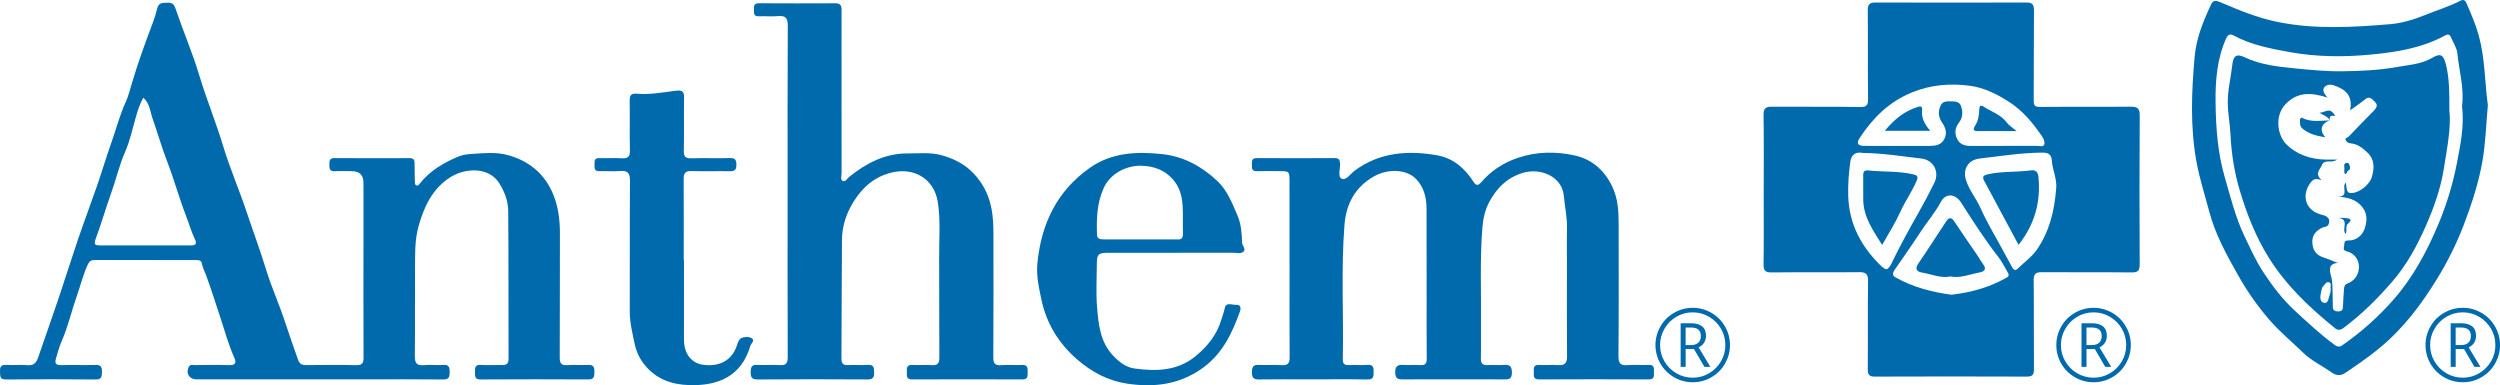
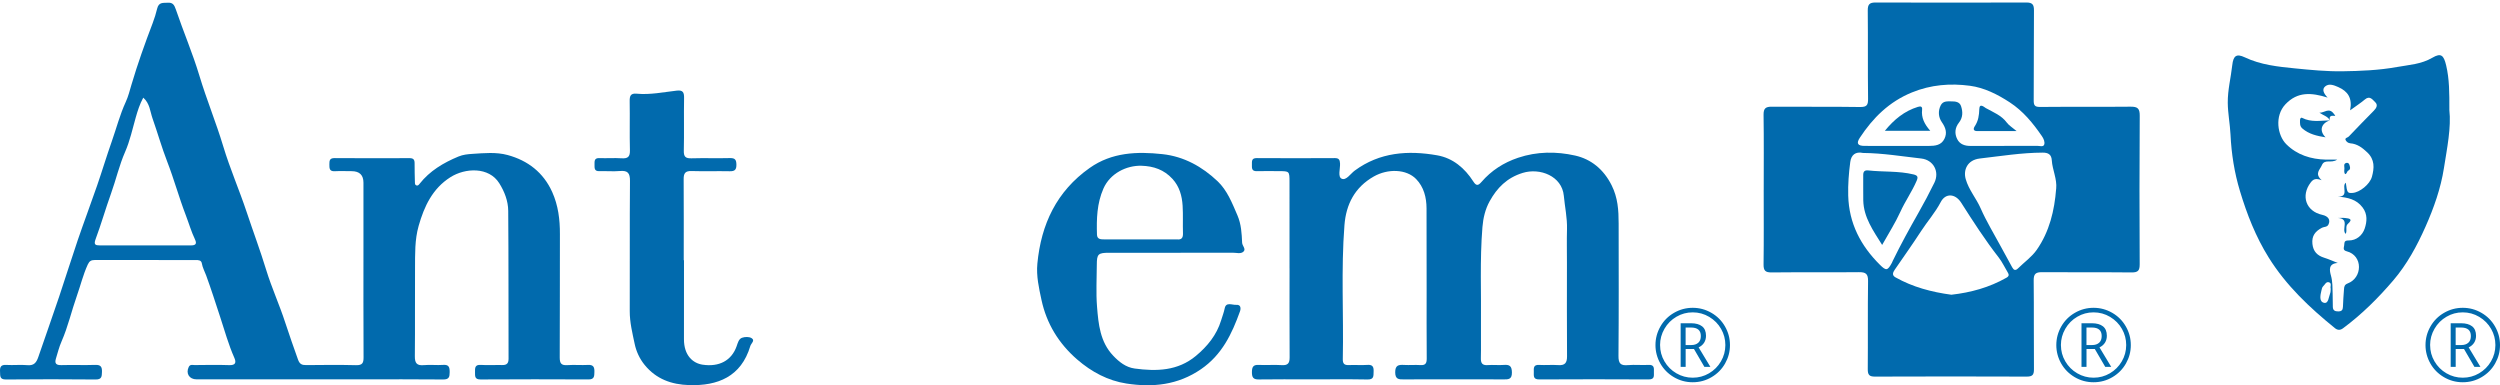
<svg xmlns="http://www.w3.org/2000/svg" id="Layer_1" viewBox="0 0 1631.61 251.43">
  <defs>
    <style>.cls-1{fill:#016aad;}</style>
  </defs>
  <path class="cls-1" d="m1151.08,123.95c0-16.33.14-32.66-.1-48.99-.06-4.29,1.41-5.36,5.43-5.32,19.16.16,38.33-.1,57.48.2,4.57.07,5.34-1.31,5.29-5.52-.24-19.16,0-38.32-.2-57.48-.04-3.95,1.15-5.21,5.05-5.2,32.82.11,65.65.11,98.47,0,4.03-.01,4.99,1.46,4.95,5.29-.18,19.49,0,38.99-.17,58.48-.03,3.41.71,4.43,4.27,4.39,19.66-.19,39.32.02,58.98-.17,4.43-.04,5.98,1.06,5.95,5.84-.23,32.32-.19,64.65-.03,96.97.02,4.11-1.06,5.41-5.26,5.36-19.49-.21-38.99,0-58.48-.16-4.04-.03-5.48,1.07-5.44,5.32.21,19.33,0,38.66.17,57.98.03,3.7-.98,4.86-4.75,4.85-32.99-.13-65.98-.13-98.97,0-3.78.02-4.77-1.17-4.74-4.86.17-19.16-.08-38.32.19-57.48.07-4.77-1.53-5.86-5.97-5.82-18.99.2-37.99-.04-56.98.17-4.22.05-5.31-1.27-5.25-5.37.22-16.16.09-32.32.09-48.49Zm157-28.75v.02c7.16,0,14.32.04,21.48-.03,1.58-.02,3.97.87,4.56-.78.61-1.71-.31-3.87-1.5-5.58-5.84-8.47-12.17-16.29-21.03-22.07-8.07-5.26-16.68-9.55-25.91-10.78-12.73-1.7-25.45-.73-37.86,4.34-14.92,6.09-25.47,16.6-34.04,29.61-2.43,3.7-1.33,5.28,3.11,5.29,13.99.03,27.97,0,41.96.02,4.12,0,8.09-.46,10.15-4.61,1.96-3.94.81-7.34-1.72-10.97-2.18-3.14-2.55-7.24-.65-10.96,1.49-2.91,4.38-2.55,7.03-2.54,2.57,0,5.26.29,6.2,3.1,1.23,3.72,1.26,7.44-1.4,10.82-2.59,3.29-2.94,7.08-1.09,10.73,1.73,3.42,5.02,4.45,8.74,4.43,7.33-.05,14.65-.01,21.98-.01Zm33.88,28c.64-6.46-2.47-12.32-2.87-18.59-.23-3.72-2.24-5.02-5.94-5-13.8.05-27.4,2.27-41.04,3.84-8.09.93-10.91,7.42-9.2,13.44,2,7.05,6.9,12.55,9.79,19.16,3.67,8.37,8.48,16.23,12.83,24.3,2.55,4.72,5.17,9.4,7.72,14.12,1.03,1.89,2.14,2.33,3.83.66,4.09-4.04,9-7.49,12.22-12.12,8.26-11.86,11.54-25.56,12.64-39.81Zm-126.06-23.37c-4.95-1.08-7.74,1.31-8.34,5.92-.95,7.27-1.54,14.53-1.33,21.95.5,18.13,8.16,32.69,20.71,45.14,4.05,4.02,4.98,3.85,7.78-1.28.24-.44.4-.92.61-1.37,5.14-10.55,10.79-20.83,16.59-31.03,3.71-6.53,7.24-13.17,10.54-19.91,3.51-7.17-.58-14.88-8.53-15.79-12.66-1.45-25.26-3.51-38.02-3.63Zm57.61,92.53c12.74-1.43,24.79-4.75,35.96-11.09,1.84-1.04,1.76-2.05.82-3.57-1.95-3.19-3.52-6.66-5.8-9.59-8.92-11.45-16.77-23.62-24.55-35.84-3.82-6-10.2-6.4-13.33-.4-3.57,6.85-8.68,12.58-12.84,18.99-5.52,8.51-11.41,16.78-17.16,25.14-1.24,1.81-1.99,3.63.44,5,11.33,6.39,23.63,9.62,36.45,11.35Z" />
  <path class="cls-1" d="m208.26,247.58c-26.66,0-53.32,0-79.98,0-4.77,0-7.15-3.86-5.1-8.09.91-1.87,2.57-1.22,3.93-1.23,7.5-.07,15-.23,22.49.04,4.08.15,4.71-1.67,3.36-4.72-3.85-8.68-6.35-17.82-9.3-26.79-2.96-9.03-5.85-18.08-9.11-27.02-.95-2.6-2.36-5.07-2.83-7.89-.35-2.12-2.25-2.17-3.95-2.17-22,0-43.99,0-65.99-.01-2.16,0-3.43.6-4.49,2.91-3.05,6.62-4.72,13.67-7.13,20.48-3.49,9.87-5.77,20.15-10.01,29.78-1.57,3.57-2.51,7.42-3.66,11.17-1,3.25.23,4.35,3.62,4.25,7.33-.22,14.67.12,21.99-.14,3.64-.13,4.56,1.24,4.44,4.61-.1,2.98-.13,4.95-4.15,4.91-19.49-.19-38.99-.19-58.49,0-4.31.04-3.71-2.42-3.88-5.12-.19-3.1.61-4.59,4.09-4.38,4.65.27,9.36-.25,13.98.16,4.32.38,5.78-2.05,6.93-5.39,4.51-13.12,9.15-26.19,13.58-39.34,4.13-12.24,7.94-24.59,12.11-36.81,4.07-11.91,8.52-23.7,12.63-35.6,3.31-9.58,6.22-19.3,9.59-28.86,3.04-8.61,5.3-17.49,9.15-25.83,1.64-3.55,2.6-7.44,3.7-11.17,4.03-13.65,8.81-27.01,13.88-40.29,1.17-3.06,2.14-6.3,2.91-9.43,1.07-4.4,3.92-3.62,6.82-3.83,3.26-.23,4.3,1.24,5.35,4.33,4.93,14.52,11,28.68,15.41,43.35,4.67,15.54,10.88,30.51,15.55,46.05,4.37,14.53,10.5,28.51,15.29,42.92,4.18,12.57,8.84,24.96,12.71,37.65,3.57,11.69,8.72,22.89,12.48,34.54,2.61,8.07,5.48,16.02,8.29,24.01,1.07,3.05,2.58,3.68,5.39,3.65,10.83-.1,21.67-.23,32.49.05,4.11.11,4.94-1.38,4.92-5.14-.14-24.33-.07-48.66-.07-72.98,0-13.66.01-27.33,0-40.99q0-7.5-7.73-7.51c-3.67,0-7.34-.17-11,.03-3.6.2-3.5-2-3.51-4.5-.02-2.43.18-4.08,3.4-4.06,16.33.13,32.66.09,48.99.03,2.39,0,3.24.95,3.23,3.25-.02,4.16.1,8.33.2,12.49.02.8.01,1.77,1,2.08.94.29,1.51-.38,2.04-1.05,6.67-8.48,15.56-13.73,25.37-17.82,3.02-1.26,6.16-1.55,9.17-1.74,7.62-.49,15.41-1.27,22.88.74,13.28,3.59,23.4,11.42,29.15,24.16,3.92,8.7,5.07,17.97,5.03,27.48-.1,26.83.04,53.66-.12,80.48-.02,3.95,1.11,5.3,5.05,5.02,4.48-.32,9,.12,13.49-.13,3.6-.2,4.18,1.68,4.09,4.58-.08,2.62.06,4.9-3.8,4.88-23.49-.11-46.99-.13-70.48.02-4.01.02-3.58-2.28-3.63-4.84-.05-2.71-.08-4.92,3.81-4.66,4.64.31,9.33-.02,13.99.09,2.99.07,4.1-1.17,4.09-4.16-.09-32.16.03-64.32-.22-96.48-.05-6.41-2.41-12.54-5.85-18.02-6.78-10.81-22.23-10.1-31.98-3.87-11.55,7.38-16.99,18.86-20.63,31.7-2.6,9.16-2.3,18.34-2.36,27.57-.13,19.16.08,38.33-.12,57.49-.05,4.53,1.29,6.28,5.95,5.83,4.13-.39,8.34.16,12.48-.15,3.83-.29,4.31,1.54,4.3,4.73-.01,3.14-.42,4.82-4.27,4.78-17.99-.19-35.99-.08-53.99-.08-9,0-18,0-26.99,0ZM93.49,63.75c-2.29,4.21-3.64,8.5-4.89,12.88-2.14,7.54-3.81,15.32-6.93,22.45-3.88,8.87-5.98,18.25-9.23,27.28-3.54,9.84-6.4,19.92-10.05,29.71-1.35,3.63-.13,4.09,2.8,4.09,19.8,0,39.61-.01,59.41,0,2.9,0,4.09-.91,2.66-3.9-2.46-5.15-4.03-10.67-6.07-15.98-4.39-11.43-7.61-23.31-12.05-34.76-3.6-9.29-6.31-18.92-9.62-28.3-1.55-4.4-1.72-9.74-6.03-13.48Z" />
  <path class="cls-1" d="m841.6,175.24c0-18.83.02-37.66-.01-56.49-.01-7.04-.07-7.04-6.85-7.06-4.83-.01-9.67-.13-14.49.02-3.34.1-3.24-1.97-3.2-4.25.04-2.2-.33-4.3,3.13-4.28,16.99.11,33.99.09,50.99,0,2.75-.01,3.29,1.2,3.4,3.61.15,3.42-1.57,8.58,1.02,9.82,2.96,1.41,5.75-3.19,8.54-5.25,16.34-12.06,34.82-13.33,53.82-10,10.25,1.8,18.01,8.34,23.62,17.12,1.86,2.91,3.13,2.8,5.32.26,6.45-7.46,14.39-12.57,23.86-15.77,12.38-4.17,25.04-4.18,37.24-1.45,10.42,2.34,18.58,8.96,23.81,19.36,4.11,8.19,4.59,16.39,4.6,24.97.03,28.83.14,57.65-.11,86.48-.04,4.97,1.44,6.38,6.17,5.97,4.46-.39,9,.11,13.49-.14,3.66-.2,3.56,1.99,3.46,4.46-.1,2.38.77,5.03-3.42,5.01-23.83-.13-47.65-.13-71.48,0-4.14.02-3.41-2.55-3.48-4.97-.07-2.43-.25-4.71,3.44-4.49,4.15.24,8.34-.18,12.49.11,4.43.32,5.79-1.49,5.76-5.78-.15-20.33-.06-40.66-.06-60.98,0-7.33-.16-14.67.04-21.99.2-7.36-1.41-14.53-2.08-21.78-1.2-12.84-15.58-18.4-26.85-14.9-10.32,3.2-16.71,9.74-21.55,18.48-2.86,5.16-4.23,10.98-4.71,16.87-1.76,21.45-.71,42.96-.96,64.44-.08,7,.12,14-.06,20.99-.09,3.37.89,4.92,4.5,4.65,3.48-.26,7.01.16,10.49-.11,3.76-.3,5.2.74,5.27,4.86.08,4.58-2.23,4.63-5.55,4.59-10.66-.11-21.33-.04-31.99-.04-11,0-21.99-.07-32.99.04-3.33.03-5.6-.05-5.64-4.59-.04-4.74,2.26-5.06,5.87-4.85,3.49.2,7.01-.14,10.49.09,3.33.23,4.24-1.1,4.21-4.3-.14-15.16-.05-30.32-.06-45.49,0-17.5,0-34.99-.06-52.49-.03-7.14-1.76-13.93-6.77-19.11-6.4-6.61-18.49-6.9-27.65-1.7-12.38,7.04-18.09,18.1-19.15,31.74-2.28,29.11-.47,58.28-1.08,87.42-.07,3.14,1.1,4.06,4.07,3.92,3.99-.19,8.01.18,11.99-.11,3.57-.26,4.18,1.42,4.05,4.44-.11,2.78.3,5.15-3.95,5.07-12.66-.24-25.32-.08-37.99-.08-11,0-22-.12-32.99.06-3.64.06-4.5-1.39-4.49-4.74.01-3.3.76-4.94,4.46-4.75,4.99.26,10.01-.2,14.99.14,4.02.27,5.18-1.26,5.16-5.08-.12-19.33-.06-38.66-.05-57.98Z" />
-   <path class="cls-1" d="m514.03,124.38c0-35.83-.1-71.66.11-107.49.03-5.09-1.41-6.87-6.46-6.38-4.13.4-8.33-.06-12.49.11-3.45.15-3.11-2.07-3.14-4.28-.03-2.29-.14-4.23,3.22-4.21,16.67.11,33.33.09,50,.01,3.18-.02,4,1.55,3.98,4.33-.06,7.67-.02,15.33-.02,23,0,27.83-.01,55.66.03,83.5,0,1.76-.94,4.3.73,5.12,1.8.88,2.87-1.59,4.25-2.69,11.12-8.87,23.25-15.31,37.98-15.26,7.32.02,14.76-.81,21.9,1.06,11.25,2.94,20.27,8.74,26.81,19.09,6.51,10.31,7.45,21.23,7.44,32.69,0,26.67.08,53.33-.09,80-.03,4.05.9,5.7,5.2,5.34,4.47-.37,9,.1,13.49-.14,3.43-.18,3.88,1.68,3.72,4.33-.15,2.36.72,5.14-3.42,5.12-24-.09-48-.1-72,0-4.17.02-3.27-2.72-3.42-5.08-.16-2.59.11-4.58,3.62-4.37,4.15.24,8.35-.19,12.49.12,3.96.3,5.13-1.09,5.1-5.05-.17-21.83.03-43.66-.12-65.5-.09-11.98,1-24.02-.9-35.93-2.48-15.5-16.12-23.17-31.32-18.9-10.48,2.94-17.38,9.15-22.93,17.6-5.13,7.8-8.21,16.51-8.29,25.89-.24,25.83-.13,51.66-.34,77.49-.03,3.66,1.31,4.56,4.66,4.37,4.15-.24,8.35.2,12.49-.12,4-.31,4.09,1.83,4.17,4.85.09,3.32-.71,4.68-4.39,4.65-23.83-.15-47.66-.17-71.5.01-3.95.03-4.7-1.38-4.66-4.93.03-3.36.81-4.81,4.46-4.59,4.82.29,9.68-.2,14.49.15,4.32.31,5.24-1.42,5.22-5.43-.14-36.16-.08-72.33-.08-108.49Z" />
-   <path class="cls-1" d="m1623.69,68.59c-1.18,12.9-1.49,24.93-3.56,36.65-2.49,14.16-6.95,27.88-12.12,41.4-4.74,12.4-10.59,24.17-17.5,35.4-10.36,16.84-22.11,32.45-37.63,45.19-7.1,5.83-14.57,10.93-22.1,16.07-3.14,2.14-5.98,1.95-9.1-.26-6.12-4.33-13.17-7.63-18.47-12.77-7.36-7.14-15.3-13.68-22.09-21.51-7.84-9.04-14.67-18.87-20.41-29.07-7.43-13.18-14.9-26.58-18.84-41.53-2.83-10.76-6.28-21.27-8.31-32.32-4.24-23.04-3.26-46.05-1.22-69.01,1.04-11.68,5.52-22.88,10.56-33.6,1.13-2.4,2.29-3.45,6.01-1.85,12.15,5.2,24.37,10.27,37.53,12.94,24.43,4.97,48.93,3.5,73.36,1.47,7.38-.61,15-2.79,22.27-5.74,8.01-3.25,16.32-5.74,24.06-9.72,1.35-.7,2.68-.32,3.52,1.58,3.06,7.02,6.12,14.06,8.14,21.45,4.13,15.12,3.88,30.79,5.9,45.23Zm-16.87.66c1.56-11.63-1.91-22.96-3.05-34.48-.35-3.58-2.73-6.95-4.14-10.44-.86-2.14-2.19-2.07-3.96-1.11-14.92,8.09-31.36,10.77-47.87,12.36-17.84,1.72-35.66,1.66-53.57-1.6-12.68-2.31-25.07-4.65-36.49-10.83-2.26-1.22-3.7-.65-4.91,2.06-5.95,13.32-7.04,27.68-6.85,41.68.21,16.39,1.33,32.85,6.06,49.01,3.72,12.74,6.83,25.63,12.53,37.65,3.92,8.27,7.7,16.74,12.73,24.33,5.82,8.79,12.21,17.28,20.06,24.56,8.49,7.87,16.93,15.77,26.29,22.63,1.56,1.15,3.22,1.52,4.59.58,12.53-8.65,23.93-18.76,33.9-30.13,12.74-14.53,21.8-31.44,29.31-49.34,5.42-12.92,9.45-26.3,12.05-39.79,2.32-12.03,4.88-24.45,3.32-37.14Z" />
  <path class="cls-1" d="m764.72,164.97c-13.66,0-27.32-.01-40.97,0-7.04.01-7.9.84-7.92,7.68-.03,9.16-.59,18.37.14,27.47.91,11.39,2,23.03,10.52,31.99,3.87,4.08,8.27,7.63,14.07,8.41,14.24,1.92,28.13,1.58,39.92-8.23,7.51-6.25,13.56-13.63,16.48-23.21.8-2.64,1.8-5.17,2.36-7.94.87-4.25,4.91-1.99,7.56-2.19,3.11-.24,3.01,2.53,2.39,4.26-5.28,14.7-11.72,28.31-25.44,37.74-15.16,10.41-31.63,12-48.72,9.35-11.99-1.86-22.69-7.55-32.05-15.65-12.12-10.49-20.04-23.5-23.36-39-1.64-7.67-3.43-15.47-2.67-23.55,2.43-25.77,12.58-47.29,34.17-62.51,14.43-10.17,30.81-10.8,47.5-8.99,14.04,1.53,25.92,8.18,35.94,17.67,6.3,5.96,9.51,14.24,12.95,22.23,2.52,5.84,2.81,11.85,3.08,17.9.09,2.1,2.78,4.14.81,5.89-1.76,1.56-4.49.64-6.79.65-13.32.05-26.65.03-39.97.03Zm-20.64-8.75c7.82,0,15.65,0,23.47,0,.17,0,.34-.02.5,0,3.05.39,4.12-.96,4.01-3.98-.2-5.99.14-12-.23-17.97-.4-6.45-2.06-12.54-6.65-17.55-5.47-5.96-12.28-8.3-20.17-8.54-9.8-.3-20.54,4.99-24.88,14.92-4.25,9.72-4.51,19.77-4.2,30,.09,3.03,2.38,3.14,4.67,3.13,7.82-.02,15.65,0,23.47,0Z" />
  <path class="cls-1" d="m446.4,169.85c0,17.16.05,34.31-.02,51.47-.05,10.73,5.9,15.75,12.17,16.69,10.78,1.61,18.88-2.68,22.19-12,.78-2.2,1.36-4.78,3.51-5.56,1.87-.68,4.68-.75,6.27.23,2.47,1.53-.31,3.42-.82,5.12-5.99,20.12-21.33,26.09-39.87,25.54-11.46-.34-21.54-3.86-29.13-13.2-3.32-4.09-5.45-8.82-6.46-13.58-1.49-7.06-3.27-14.16-3.24-21.54.1-28.32-.08-56.64.15-84.96.04-5.06-1.44-6.89-6.51-6.45-4.46.39-8.99-.04-13.48.1-3.4.11-3.13-2.09-3.14-4.31-.01-2.26-.2-4.35,3.2-4.21,4.82.19,9.68-.2,14.49.12,4.08.26,5.52-.99,5.41-5.25-.28-10.65.03-21.32-.16-31.98-.06-3.52.63-5.31,4.61-4.93,8.82.84,17.49-1.04,26.19-2.01,3.9-.44,4.77,1.13,4.7,4.77-.21,11.49.1,22.99-.17,34.48-.1,4.08,1.3,5.05,5.11,4.93,8.32-.25,16.66.07,24.98-.15,3.39-.09,4.21,1.16,4.24,4.32.03,3.3-1.1,4.34-4.34,4.27-8.33-.17-16.66.13-24.98-.13-4.06-.13-5.14,1.5-5.11,5.26.12,17.66.05,35.31.05,52.97.06,0,.11,0,.17,0Z" />
  <path class="cls-1" d="m1259.78,85.37h-29.64c6.11-7.48,12.8-12.9,21.56-15.62,2.06-.64,2.96-.1,2.74,1.92-.56,5.08,1.43,9.24,5.34,13.7Z" />
  <path class="cls-1" d="m1316.15,85.56c-9.5,0-17.6,0-25.69,0-2.67,0-2.74-1.51-1.59-3.24,2.27-3.42,2.79-7.08,2.91-11.15.12-4.22,3.4-1.1,4.23-.64,4.88,2.72,10.26,4.75,13.79,9.56,1.32,1.79,3.43,3,6.36,5.48Z" />
-   <path class="cls-1" d="m1317.4,159.81c-7.66-14.27-15.01-28-22.39-41.72-1.36-2.53-.87-3.6,2.19-4.3,9.27-2.13,18.77-1.32,28.09-2.58,3.75-.5,4.83,1.29,5.14,4.73,1.45,16.04-2.49,30.45-13.03,43.87Z" />
  <path class="cls-1" d="m1228.37,159.86c-5.84-9.37-12.06-17.93-12.32-29.09-.13-5.48.05-10.96-.03-16.44-.04-2.38.92-3.36,3.26-3.1,9.84,1.09,19.85.25,29.6,2.62,2.71.66,3.07,1.67,2,4.16-3.03,7.05-7.49,13.32-10.66,20.31-3.26,7.19-7.59,13.9-11.85,21.54Z" />
-   <path class="cls-1" d="m1272.86,180.42c-6.32,1.31-12.05-1.47-18.03-2.44-3.69-.6-5.5-2.15-2.74-6.16,6.17-8.99,12.01-18.21,18.04-27.29,1.56-2.35,3.23-3.18,5.23-.15,5.13,7.72,10.43,15.32,15.64,22.99,1.09,1.61,1.98,3.37,3.15,4.91,2.53,3.32,1.2,4.9-2.35,5.56-6.29,1.18-12.36,3.87-18.94,2.59Z" />
  <path class="cls-1" d="m1598.54,71.55c1.31,11.73-1.47,25.04-3.53,38.21-2.06,13.13-6.53,25.84-12.03,38.22-5.6,12.61-12.13,24.59-20.96,34.95-9.81,11.51-20.62,22.26-32.88,31.33-1.82,1.35-3.52,1.31-5.28-.11-16.52-13.39-31.79-27.77-43.22-46.1-8.49-13.62-14.16-28.17-18.74-43.34-3.64-12.05-5.57-24.3-6.17-36.89-.33-6.9-1.72-13.72-1.79-20.72-.08-8.39,2.03-16.41,2.94-24.62.68-6.18,2.81-7.6,8.11-5.09,10.52,4.99,21.76,6.14,33.02,7.26,10.2,1.01,20.47,2.01,30.69,1.87,11.9-.17,23.95-.67,35.61-2.78,7.73-1.4,15.9-1.78,23.2-6.09,5.66-3.34,7.39-1.53,8.94,4.93,2.15,8.99,2.14,18.04,2.11,28.96Zm-64.74.41c1.55-7.91-1.44-12.36-7.8-15.16-2.92-1.28-5.89-2.4-8.31-.55-2.58,1.97-1.12,4.81,1.42,7.44-10.6-3.31-19.61-3.99-27.52,4.36-7.23,7.63-5.24,20.29.52,26.05,7.02,7.02,16.11,9.86,25.99,10.08,2,.04,4,0,7.23,0-3.94,2.71-8.18-.72-10.01,3.7-1.2,2.91-4.91,5.38-.09,9.73-3.88-1.43-5.48-.72-7.17,1.5-6.59,8.66-3.09,18.81,7.52,21.11,3.99.87,5.5,3.29,4.1,6.25-.9,1.9-2.86,1.43-4.24,2.16-4.4,2.3-6.81,5.31-6.26,10.55.52,4.94,3.17,7.63,7.72,9.04,3.01.94,5.89,2.26,8.83,3.41-6.49.34-5.29,5.17-4.43,8.3,1.1,3.98.95,7.86,1.08,11.81.09,2.83.08,5.67.12,8.5.04,2.4,1.42,3.03,3.6,3,2.11-.02,2.93-.87,3-2.97.11-3.83.42-7.65.69-11.47.11-1.67.3-3.01,2.4-3.81,4.79-1.82,7.36-6.17,7.37-10.75.01-4.68-2.82-8.88-7.88-10.19-2.83-.74-1.98-2.2-1.76-3.98.23-1.87-.09-3.17,2.92-3.13,5.08.06,9.01-3.39,10.47-7.81,1.44-4.35,2-9.25-1.38-13.73-4.09-5.41-9.75-6.5-16.17-7.1,7.78.25,2.17-6.69,5.21-9.04.86,6.59,1.07,6.88,4.46,6.65,4.59-.32,11.22-5.58,12.58-10.53,1.58-5.72,1.95-11.23-3.1-15.98-3.24-3.05-6.49-5.51-11.01-5.87-1.53-.12-2.68-1.19-3.1-2.22-.53-1.3,1.38-1.46,2.12-2.22,5.45-5.65,10.84-11.36,16.4-16.9,1.81-1.81,2.66-3.82.81-5.52-1.67-1.54-3.46-4.51-6.68-1.77-2.69,2.29-5.7,4.21-9.63,7.08Zm-12.67,116.46c-.53-1.39,1-3.59-1.22-4.21-1.87-.52-2.61,1.65-3.76,2.68-.64.57-.84,1.72-1.07,2.65-.73,3.02-1.67,7.25,1.64,8.08,2.99.75,3.08-3.82,4.07-6.25.36-.88.24-1.94.35-2.96Z" />
  <path class="cls-1" d="m1520.6,78.56c-5.73,1.88-7.16,6.78-2.84,11.07-5.67-.91-10.8-2.07-15.09-5.74-1.86-1.59-1.58-3.49-1.58-5.46,0-.94.51-1.95,1.41-1.49,5.85,3.01,12.02,1.76,18.12,1.63h-.02Z" />
  <path class="cls-1" d="m1530.86,152.66c-2.91-3.13,2.98-9.84-5.06-10.42,1.6,0,3.22-.16,4.8.04,2.48.31,5.4.54,1.7,3.84-1.87,1.66-.19,4.43-1.44,6.54Z" />
  <path class="cls-1" d="m1520.62,78.56c-1.5-2.7-4.42-3.28-6.86-5.01,3.12.24,6.19-3.68,9.39.69,1.12,1.52,1.53,1.43-.54,1.31-2.12-.12-2.41,1.28-2.01,3,0,0,.02,0,.02,0Z" />
  <path class="cls-1" d="m1530.51,113.62c-.87-1.22-.46-2.58-.44-3.84.02-1.2-.72-2.82,1.08-3.42.82-.27,1.74.02,2.06.91.51,1.4,1.15,3.18-.51,4-1.17.57-.84,2.17-2.19,2.36Z" />
  <path class="cls-1" d="m1080.43,225.2c0-4.31,1.08-8.35,3.23-12.12,2.15-3.77,5.12-6.75,8.89-8.92,3.77-2.18,7.83-3.27,12.19-3.27s8.35,1.08,12.12,3.23c3.77,2.16,6.75,5.12,8.92,8.89,2.18,3.77,3.27,7.83,3.27,12.19s-1.05,8.23-3.14,11.96c-2.09,3.73-5.02,6.71-8.79,8.95-3.77,2.24-7.9,3.36-12.38,3.36s-8.58-1.12-12.35-3.35c-3.77-2.23-6.71-5.21-8.81-8.94-2.1-3.73-3.15-7.73-3.15-11.99Zm3.01,0c0,3.84.95,7.39,2.86,10.65s4.5,5.86,7.77,7.77c3.28,1.92,6.83,2.88,10.67,2.88s7.39-.95,10.65-2.86c3.26-1.91,5.86-4.5,7.77-7.77,1.92-3.28,2.88-6.83,2.88-10.67s-.92-7.25-2.76-10.51c-1.84-3.25-4.42-5.87-7.73-7.86-3.31-1.98-6.91-2.97-10.81-2.97s-7.33.95-10.62,2.86c-3.29,1.91-5.89,4.52-7.81,7.84-1.92,3.32-2.88,6.86-2.88,10.64Zm29.97-6.04c0,1.7-.42,3.21-1.24,4.51-.83,1.3-2.02,2.32-3.57,3.05l7.66,12.7h-3.91l-6.79-11.64h-5.43v11.64h-3.27v-28.45h6.82c3.08,0,5.47.67,7.18,2,1.7,1.34,2.55,3.39,2.55,6.17Zm-13.29,6.04h3.62c1.96,0,3.5-.5,4.62-1.5,1.12-1,1.68-2.46,1.68-4.38,0-3.71-2.12-5.56-6.37-5.56h-3.56v11.44Z" />
  <path class="cls-1" d="m1342.04,225.2c0-4.31,1.08-8.35,3.23-12.12,2.15-3.77,5.12-6.75,8.89-8.92,3.77-2.18,7.83-3.27,12.19-3.27s8.35,1.08,12.12,3.23c3.77,2.16,6.75,5.12,8.92,8.89,2.18,3.77,3.27,7.83,3.27,12.19s-1.05,8.23-3.14,11.96c-2.09,3.73-5.02,6.71-8.79,8.95-3.77,2.24-7.9,3.36-12.38,3.36s-8.58-1.12-12.35-3.35c-3.77-2.23-6.71-5.21-8.81-8.94-2.1-3.73-3.15-7.73-3.15-11.99Zm3.01,0c0,3.84.95,7.39,2.86,10.65s4.5,5.86,7.77,7.77c3.28,1.92,6.83,2.88,10.67,2.88s7.39-.95,10.65-2.86c3.26-1.91,5.86-4.5,7.77-7.77,1.92-3.28,2.88-6.83,2.88-10.67s-.92-7.25-2.76-10.51c-1.84-3.25-4.42-5.87-7.73-7.86-3.31-1.98-6.91-2.97-10.81-2.97s-7.33.95-10.62,2.86c-3.29,1.91-5.89,4.52-7.81,7.84-1.92,3.32-2.88,6.86-2.88,10.64Zm29.97-6.04c0,1.7-.42,3.21-1.24,4.51-.83,1.3-2.02,2.32-3.57,3.05l7.66,12.7h-3.91l-6.79-11.64h-5.43v11.64h-3.27v-28.45h6.82c3.08,0,5.47.67,7.18,2,1.7,1.34,2.55,3.39,2.55,6.17Zm-13.29,6.04h3.62c1.96,0,3.5-.5,4.62-1.5,1.12-1,1.68-2.46,1.68-4.38,0-3.71-2.12-5.56-6.37-5.56h-3.56v11.44Z" />
  <path class="cls-1" d="m1582.99,225.2c0-4.31,1.08-8.35,3.23-12.12,2.15-3.77,5.12-6.75,8.89-8.92,3.77-2.18,7.83-3.27,12.19-3.27s8.35,1.08,12.12,3.23c3.77,2.16,6.75,5.12,8.92,8.89,2.18,3.77,3.27,7.83,3.27,12.19s-1.05,8.23-3.14,11.96c-2.09,3.73-5.02,6.71-8.79,8.95-3.77,2.24-7.9,3.36-12.38,3.36s-8.58-1.12-12.35-3.35c-3.77-2.23-6.71-5.21-8.81-8.94-2.1-3.73-3.15-7.73-3.15-11.99Zm3.01,0c0,3.84.95,7.39,2.86,10.65s4.5,5.86,7.77,7.77c3.28,1.92,6.83,2.88,10.67,2.88s7.39-.95,10.65-2.86c3.26-1.91,5.86-4.5,7.77-7.77,1.92-3.28,2.88-6.83,2.88-10.67s-.92-7.25-2.76-10.51c-1.84-3.25-4.42-5.87-7.73-7.86-3.31-1.98-6.91-2.97-10.81-2.97s-7.33.95-10.62,2.86c-3.29,1.91-5.89,4.52-7.81,7.84-1.92,3.32-2.88,6.86-2.88,10.64Zm29.97-6.04c0,1.7-.42,3.21-1.24,4.51-.83,1.3-2.02,2.32-3.57,3.05l7.66,12.7h-3.91l-6.79-11.64h-5.43v11.64h-3.27v-28.45h6.82c3.08,0,5.47.67,7.18,2,1.7,1.34,2.55,3.39,2.55,6.17Zm-13.29,6.04h3.62c1.96,0,3.5-.5,4.62-1.5,1.12-1,1.68-2.46,1.68-4.38,0-3.71-2.12-5.56-6.37-5.56h-3.56v11.44Z" />
</svg>